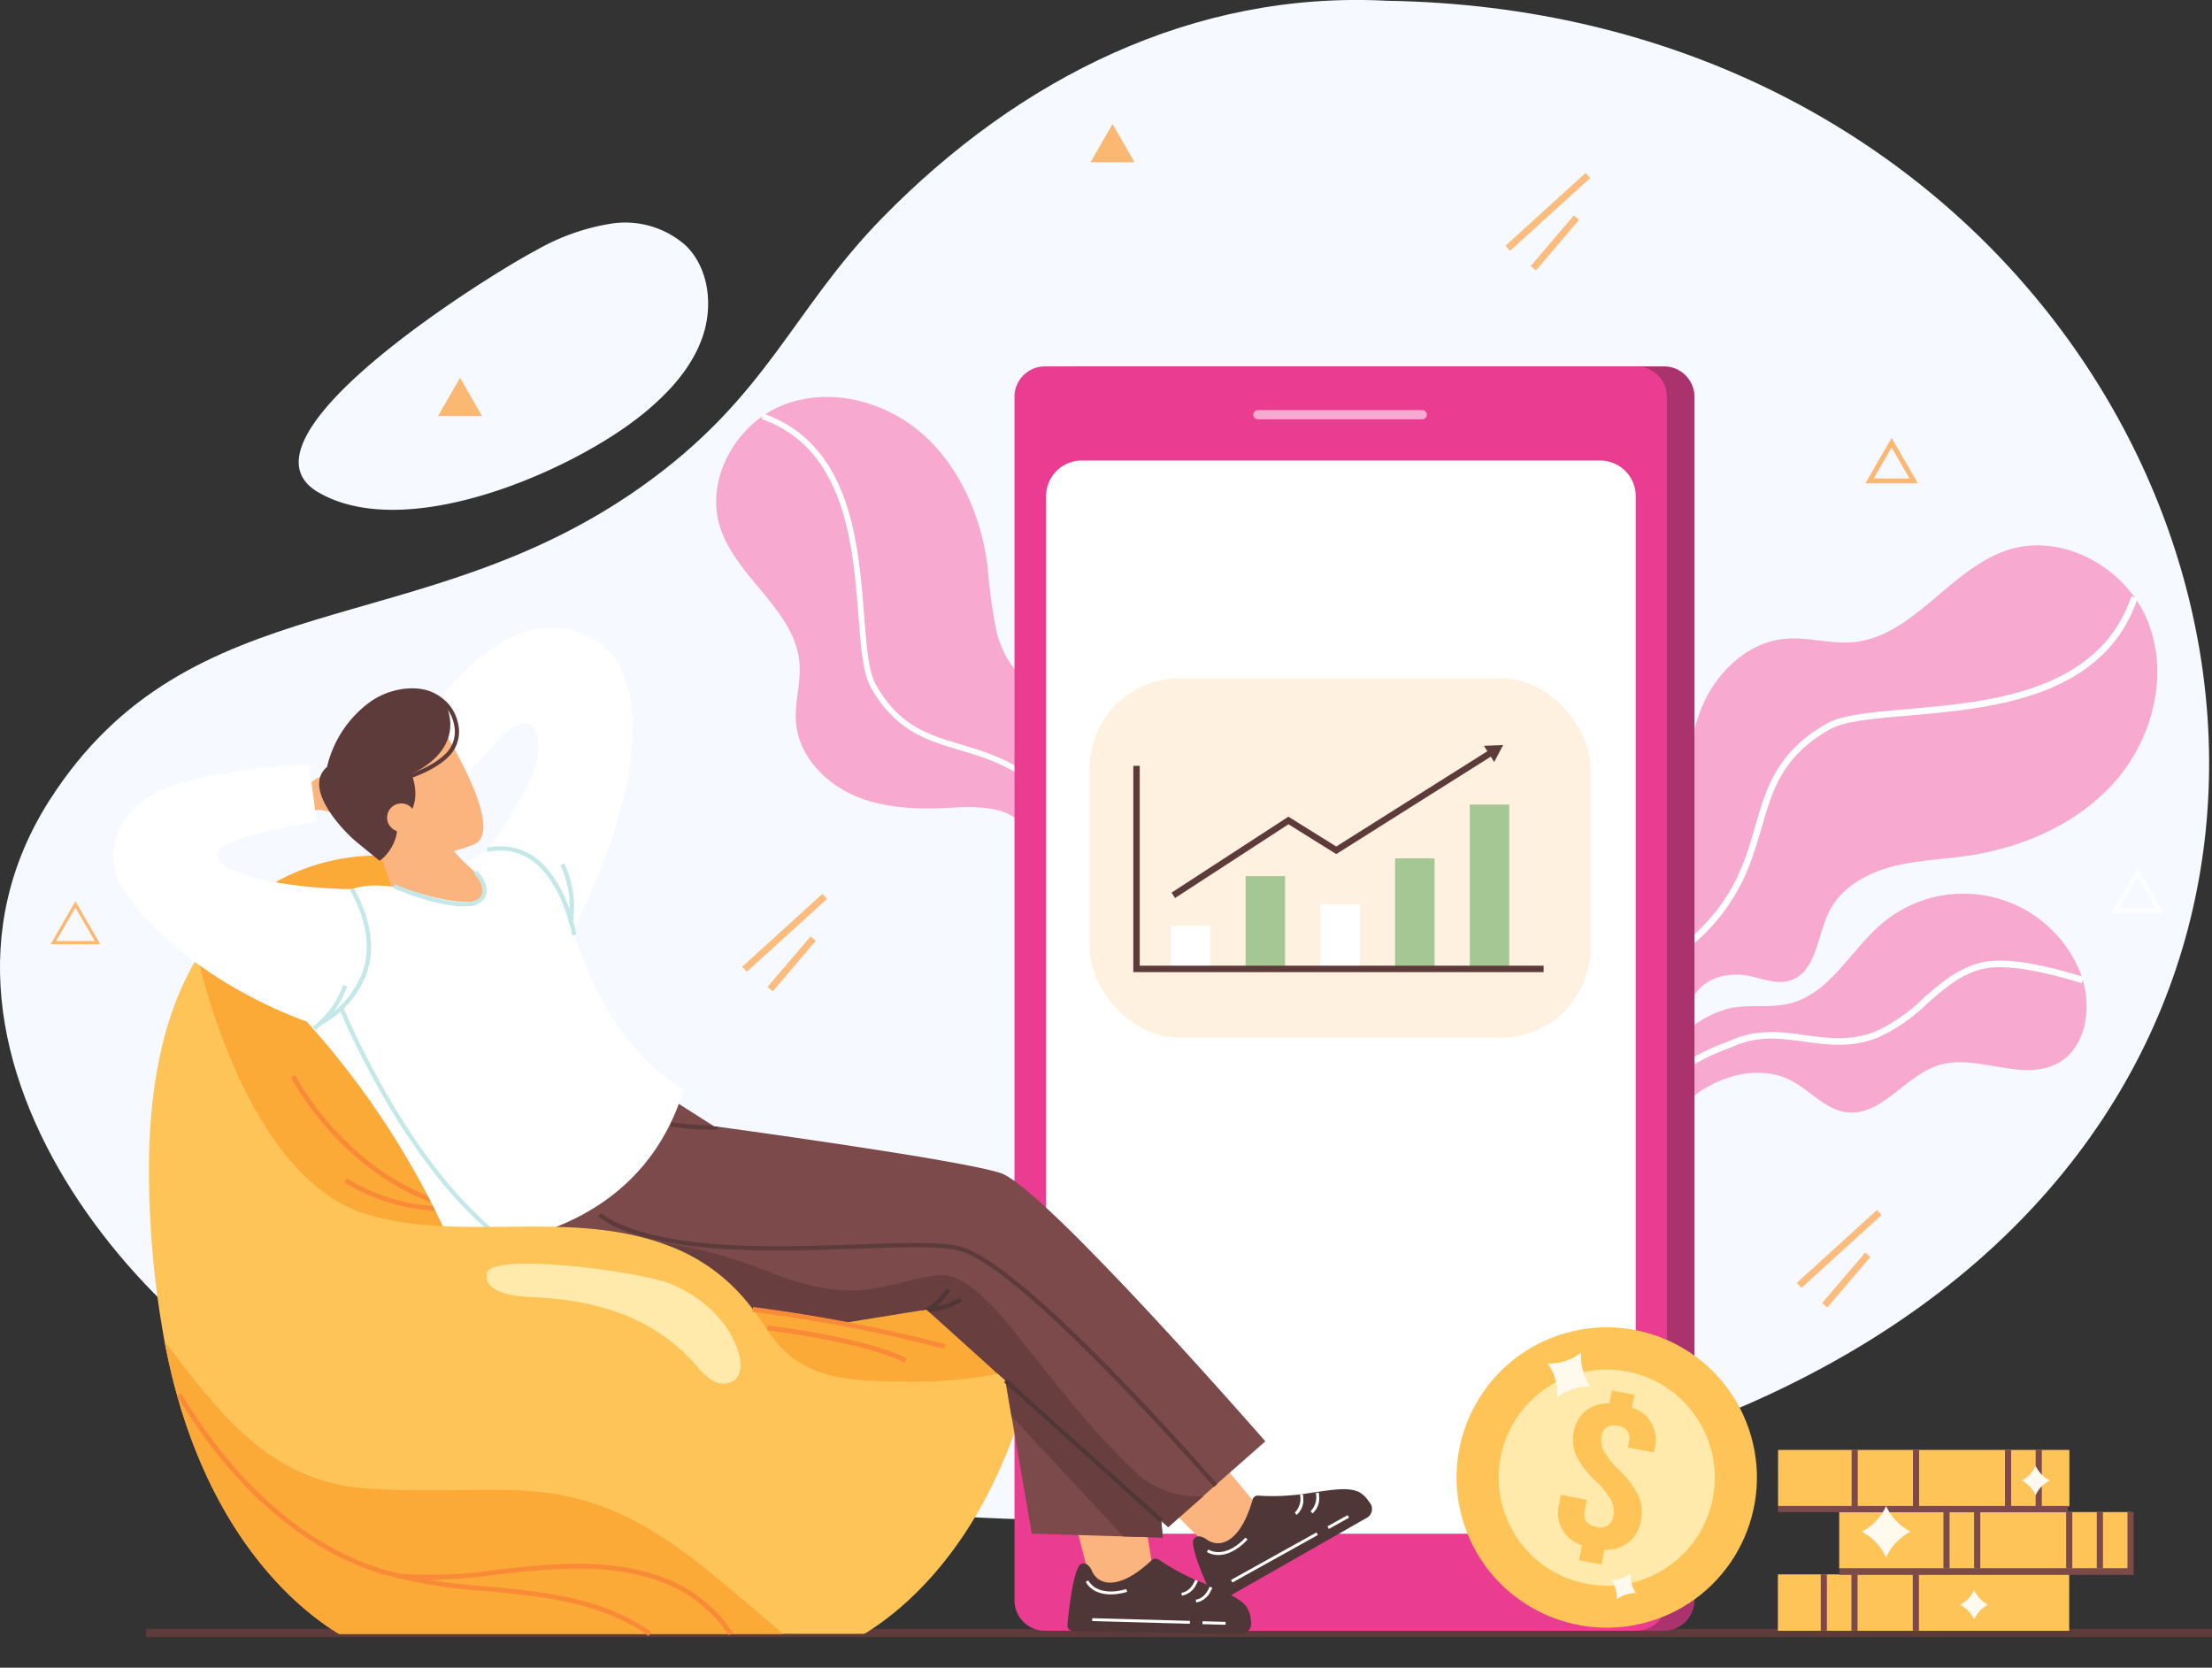
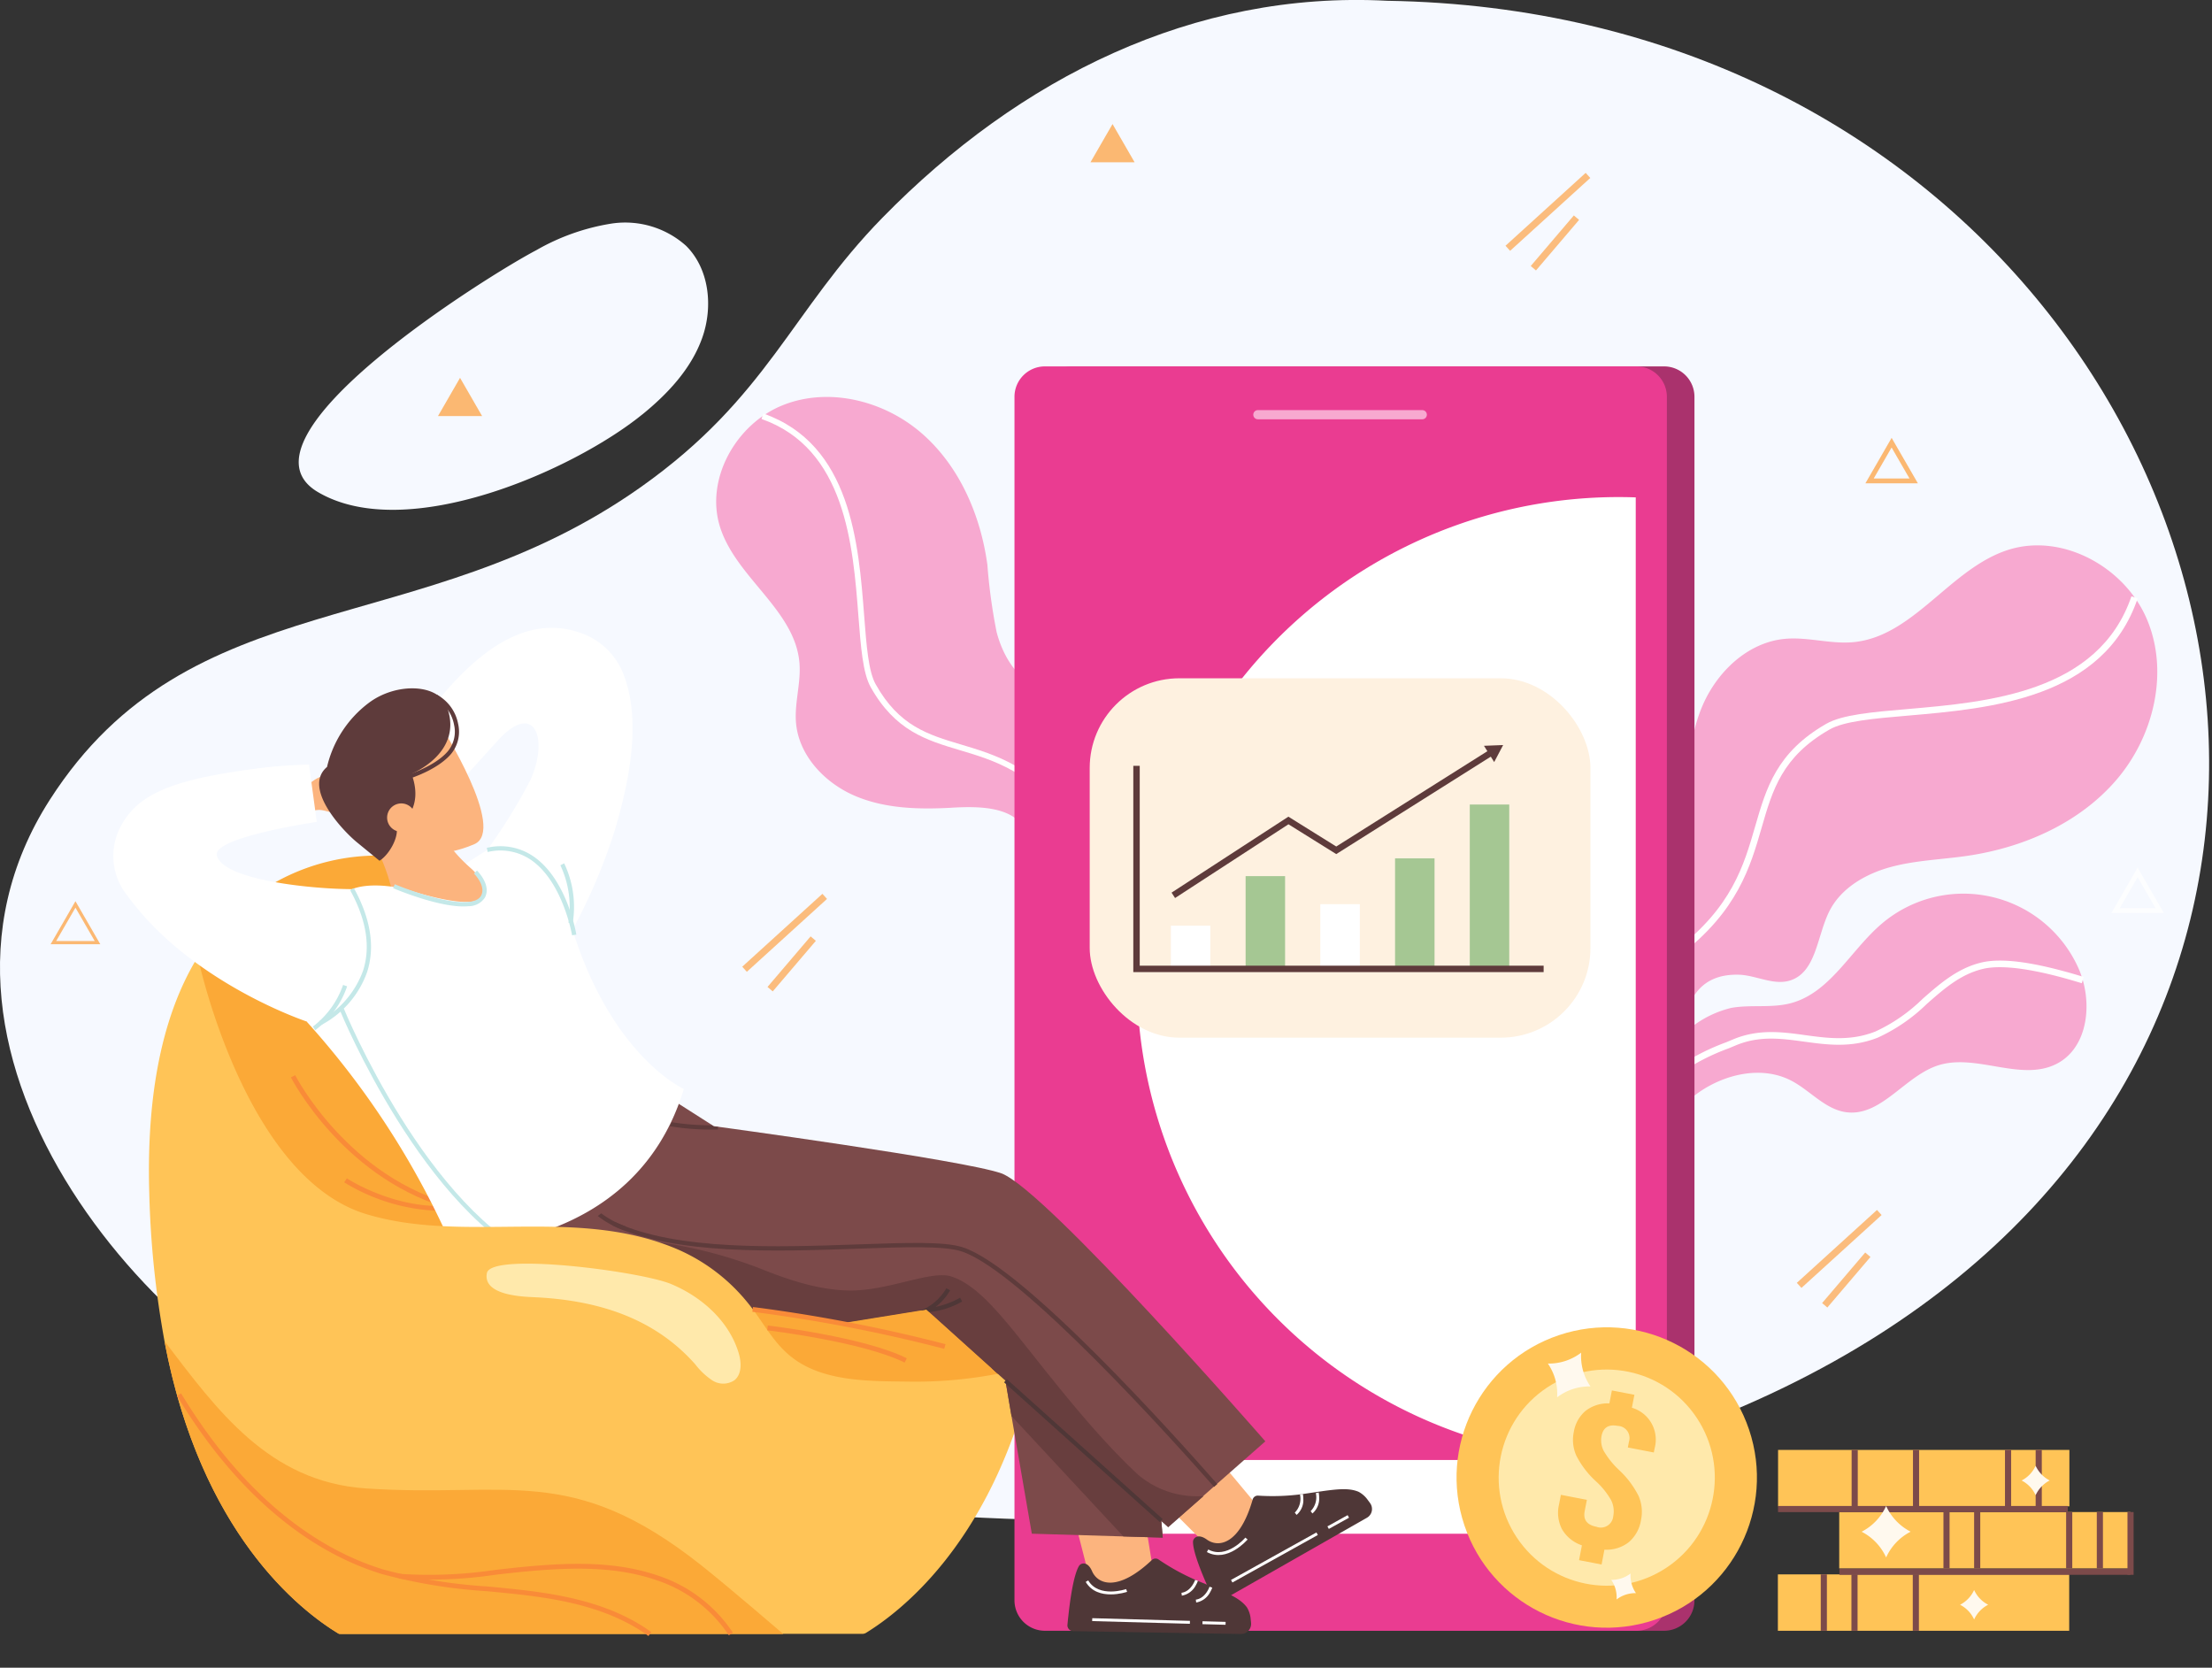
<svg xmlns="http://www.w3.org/2000/svg" id="ROR" width="265.303" height="200" viewBox="0 0 265.303 200">
  <rect x="0" y="0" width="265.303" height="200" fill="#333333" stroke="none" />
-   <rect id="Rectangle_16728" data-name="Rectangle 16728" width="247.783" height="0.985" transform="translate(17.52 195.344)" fill="#5e3b3b" />
  <g id="Group_47937" data-name="Group 47937">
    <path id="Path_100510" data-name="Path 100510" d="M149.78,216.95c-23.148-6.935-57.53-44.53-37.6-75.614,16.861-26.291,44.331-18.707,70.9-37.511,15.221-10.773,17.994-21.083,28.968-32.3,16.406-16.762,37.323-27.239,60.54-26.009C409.881,47.7,433.088,279.943,149.78,216.95Z" transform="translate(-106.204 -45.423)" fill="#f6f9ff" />
    <g id="Group_47904" data-name="Group 47904" transform="translate(191.709 65.407)">
      <path id="Path_100511" data-name="Path 100511" d="M618.342,346.537l4.849,2.209c.2-.2.4-.4.61-.588a9.922,9.922,0,0,1,.933-.744c3.213-2.243,7.608-3.221,11.087-1.419,2.288,1.185,4.087,3.473,6.638,3.795,4.177.526,6.989-4.343,11-5.625,4.566-1.458,9.884,1.991,14.166-.163,3.429-1.729,4.257-6.284,3.172-10.061a11.02,11.02,0,0,0-.542-1.481,15.117,15.117,0,0,0-23.545-5.3c-3.751,3.176-6.2,8.312-10.958,9.558-2.3.6-4.751.144-7.094.553a12.505,12.505,0,0,0-6.063,3.452,20.122,20.122,0,0,0-3.894,5.107c-.124.234-.244.469-.355.7Z" transform="translate(-612.702 -281.809)" fill="#f7a9d0" />
      <path id="Path_100512" data-name="Path 100512" d="M621.425,360.162l-.557-.557c.2-.2.41-.405.622-.6a24.109,24.109,0,0,1,2-1.681,27.162,27.162,0,0,1,6.07-3.141c.282-.117.563-.233.845-.352,3.049-1.281,5.9-.891,8.646-.514,2.678.367,5.446.746,8.425-.432a20.087,20.087,0,0,0,5.666-3.919c2.069-1.815,4.209-3.692,7.085-4.364,3.289-.772,8.557.622,12.232,1.736l-.229.754c-2.068-.627-8.361-2.536-11.824-1.723-2.685.628-4.657,2.358-6.745,4.19a20.711,20.711,0,0,1-5.9,4.06c-3.171,1.254-6.043.86-8.822.48s-5.383-.738-8.234.459c-.283.119-.566.236-.848.353a26.206,26.206,0,0,0-5.9,3.043,23.476,23.476,0,0,0-1.939,1.629c-.207.19-.406.384-.6.58Z" transform="translate(-614.255 -294.585)" fill="#fff" />
      <path id="Path_100513" data-name="Path 100513" d="M614.619,247.828c.245,3.758.269,8.42-3.05,10.2-1.363.73-3.011.754-4.4,1.443-2.354,1.166-3.428,4.008-3.46,6.634a98.414,98.414,0,0,0,.644,10.639c.034.306.064.61.1.91l8.381,3.818c.043-.266.081-.539.115-.814.093-.785.166-1.609.232-2.449.112-1.369.22-2.784.417-4.137.592-4.048,2.008-7.517,6.882-7.427,2.1.039,4.194,1.317,6.2.7,3.167-.982,3.237-5.355,4.727-8.313,1.395-2.777,4.339-4.476,7.335-5.293s6.14-.9,9.215-1.349c6.775-.993,13.45-3.933,17.9-9.134s6.3-12.839,3.67-19.158-10.183-10.49-16.7-8.392c-6.957,2.239-11.315,10.418-18.595,11.064-2.721.241-5.448-.655-8.166-.4-4.483.422-8.2,4-9.935,8.158s-1.8,8.809-1.508,13.3Z" transform="translate(-603.706 -215.16)" fill="#f7a9d0" />
      <path id="Path_100514" data-name="Path 100514" d="M614.3,287.916l-.762-.2c.277-1.056.508-2.2.751-3.412.805-4.005,1.719-8.545,4.75-10.87,6.714-5.151,8.144-10.1,9.526-14.882,1.314-4.546,2.554-8.84,8.514-12.252,1.911-1.1,5.522-1.406,9.7-1.766,9.69-.833,22.961-1.974,26.9-13.523l.746.254c-4.1,12.037-17.668,13.2-27.574,14.054-4.088.351-7.619.655-9.379,1.664-5.683,3.253-6.826,7.207-8.149,11.786-1.351,4.678-2.883,9.98-9.8,15.288-2.8,2.146-3.679,6.531-4.458,10.4-.246,1.223-.478,2.379-.762,3.457Z" transform="translate(-609.749 -224.903)" fill="#fff" />
    </g>
    <g id="Group_47905" data-name="Group 47905" transform="translate(85.897 47.604)">
      <path id="Path_100515" data-name="Path 100515" d="M357.38,218.221c3.292-.185,7.373-.169,8.908,2.751.628,1.2.637,2.642,1.228,3.862,1,2.07,3.481,3.032,5.78,3.081a86.069,86.069,0,0,0,9.318-.48c.268-.027.534-.052.8-.077l3.408-7.306c-.233-.04-.471-.075-.711-.107-.686-.088-1.407-.158-2.142-.223-1.2-.109-2.435-.215-3.618-.4-3.539-.551-6.564-1.817-6.447-6.083.051-1.838,1.186-3.661.66-5.421-.835-2.78-4.662-2.875-7.24-4.2-2.42-1.243-3.884-3.833-4.576-6.463a67.587,67.587,0,0,1-1.108-8.077c-.816-5.939-3.336-11.8-7.854-15.739s-11.189-5.62-16.741-3.364-9.263,8.831-7.478,14.552c1.905,6.108,9.03,9.987,9.538,16.365.19,2.384-.616,4.764-.417,7.145.333,3.928,3.438,7.211,7.063,8.762s7.7,1.642,11.631,1.425Z" transform="translate(-329.114 -168.961)" fill="#f7a9d0" />
      <path id="Path_100516" data-name="Path 100516" d="M392.565,227.207l-.181.665c-.922-.251-1.922-.462-2.981-.685-3.5-.737-7.466-1.572-9.478-4.245-4.456-5.918-8.775-7.209-12.952-8.456-3.969-1.186-7.718-2.305-10.657-7.55-.944-1.681-1.187-4.845-1.469-8.508-.652-8.489-1.546-20.115-11.625-23.651l.229-.651c10.5,3.685,11.417,15.57,12.084,24.249.275,3.581.513,6.675,1.383,8.223,2.8,5,6.255,6.032,10.253,7.226,4.084,1.22,8.713,2.6,13.305,8.7,1.856,2.465,5.688,3.272,9.069,3.984,1.069.225,2.079.438,3.02.694Z" transform="translate(-337.786 -172.136)" fill="#fff" />
    </g>
    <path id="Path_100517" data-name="Path 100517" d="M508.793,163.1V307.432a3.649,3.649,0,0,1-3.65,3.65H434.2a3.651,3.651,0,0,1-3.65-3.65V163.1a3.649,3.649,0,0,1,3.65-3.65h70.946A3.646,3.646,0,0,1,508.793,163.1Z" transform="translate(-305.563 -115.509)" fill="#aa326d" />
    <path id="Path_100518" data-name="Path 100518" d="M500.206,163.1V307.432a3.649,3.649,0,0,1-3.65,3.65H425.609a3.651,3.651,0,0,1-3.65-3.65V163.1a3.649,3.649,0,0,1,3.65-3.65h70.946A3.646,3.646,0,0,1,500.206,163.1Z" transform="translate(-300.285 -115.509)" fill="#ea3c91" />
-     <path id="Path_100519" data-name="Path 100519" d="M502.521,193.171V313.035a4.285,4.285,0,0,1-4.137,4.42h-62.45a4.285,4.285,0,0,1-4.137-4.42V193.171a4.285,4.285,0,0,1,4.137-4.42h62.45A4.285,4.285,0,0,1,502.521,193.171Z" transform="translate(-306.333 -133.521)" fill="#fff" />
+     <path id="Path_100519" data-name="Path 100519" d="M502.521,193.171V313.035a4.285,4.285,0,0,1-4.137,4.42h-62.45a4.285,4.285,0,0,1-4.137-4.42a4.285,4.285,0,0,1,4.137-4.42h62.45A4.285,4.285,0,0,1,502.521,193.171Z" transform="translate(-306.333 -133.521)" fill="#fff" />
    <path id="Path_100520" data-name="Path 100520" d="M516.563,173.061H496.846a.549.549,0,0,0,0,1.1h19.716a.549.549,0,1,0,0-1.1Z" transform="translate(-345.978 -123.877)" fill="#f7a9d0" />
    <g id="Group_47909" data-name="Group 47909" transform="translate(138.027 173.205)">
      <path id="Path_100521" data-name="Path 100521" d="M472.006,507.936l-7.608-7.614,6.617-5.416,6.27,7.511s.451,1.006-.914,3.565c-1.35,2.531-4.365,1.954-4.365,1.954Z" transform="translate(-464.398 -494.906)" fill="#fcb47e" />
      <g id="Group_47908" data-name="Group 47908" transform="translate(5.059 5.391)">
        <path id="Path_100522" data-name="Path 100522" d="M480.907,522.282l17.475-9.961a1.206,1.206,0,0,0,.409-1.721l-.012-.018c-.089-.129-.183-.254-.282-.384a3.2,3.2,0,0,0-1.1-.987c-1.457-.627-3.347-.212-6.866.285a26.791,26.791,0,0,1-5.2.17.635.635,0,0,0-.648.465c-1.532,5.349-4.06,5.838-5.491,4.806-1.09-.787-1.653-.173-1.664.245-.027,1.308,1.275,4.341,1.966,5.843.071.167.137.315.194.436l.213.445a.7.7,0,0,0,1.008.374Z" transform="translate(-477.526 -508.895)" fill="#4f3737" />
        <g id="Group_47906" data-name="Group 47906" transform="translate(1.667 0.391)">
          <path id="Path_100523" data-name="Path 100523" d="M510.233,510.961a3.161,3.161,0,0,0-.058-.6l-.341.074a2.362,2.362,0,0,1-.624,2.168l.215.275A2.342,2.342,0,0,0,510.233,510.961Z" transform="translate(-498.668 -510.186)" fill="#fff" />
          <path id="Path_100524" data-name="Path 100524" d="M515.163,510.512a3.155,3.155,0,0,0-.058-.6l-.341.074a2.362,2.362,0,0,1-.624,2.168l.215.275A2.343,2.343,0,0,0,515.163,510.512Z" transform="translate(-501.698 -509.911)" fill="#fff" />
          <path id="Path_100525" data-name="Path 100525" d="M486.732,524.186l-.267-.224c-.022.026-2.245,2.62-4.446,1.425l-.167.307c2.452,1.331,4.856-1.478,4.88-1.507Z" transform="translate(-481.852 -518.548)" fill="#fff" />
        </g>
        <g id="Group_47907" data-name="Group 47907" transform="translate(4.558 3.112)">
          <rect id="Rectangle_16729" data-name="Rectangle 16729" width="11.721" height="0.349" transform="translate(0 7.77) rotate(-29.073)" fill="#fff" />
          <rect id="Rectangle_16730" data-name="Rectangle 16730" width="2.772" height="0.349" transform="translate(11.564 1.346) rotate(-29.064)" fill="#fff" />
        </g>
      </g>
    </g>
    <path id="Path_100526" data-name="Path 100526" d="M268.794,371.478c3.271-19.342-27.133-18.912-29.521-20.118-2.471-1.241-23.407-14.8-31.279-28.039-3.416-5.746-10.66-9.809-17.88-11.61a25.263,25.263,0,0,0-22.349,12.17v17.712l18.258,33.44,44.138,11.433,28.286-2.447,8.892-8.317Z" transform="translate(-144.043 -209.096)" fill="#fba937" />
    <g id="Group_47910" data-name="Group 47910" transform="translate(34.889 128.947)">
      <path id="Path_100527" data-name="Path 100527" d="M216.581,396.261c-13.324-3.314-19.772-15.821-19.836-15.947l.516-.261c.062.123,6.4,12.4,19.459,15.647Z" transform="translate(-196.745 -380.053)" fill="#f98b38" />
      <path id="Path_100528" data-name="Path 100528" d="M224.839,416.052a23.13,23.13,0,0,1-11.5-3.426l.321-.48c.057.039,5.815,3.829,12.534,3.273l.048.576c-.474.04-.943.057-1.406.057Z" transform="translate(-206.946 -399.779)" fill="#f98b38" />
    </g>
    <path id="Path_100529" data-name="Path 100529" d="M240.362,137.79c3.063-2.485,5.884-5.481,7.211-9.2s.87-8.263-1.925-11.046a10.943,10.943,0,0,0-8.937-2.675,26.333,26.333,0,0,0-9.044,3.2c-5.458,2.842-37.207,22.527-26.17,29.009,10.625,6.241,30.655-2.634,38.865-9.295Z" transform="translate(-163.355 -88.058)" fill="#f6f9ff" />
    <g id="Group_47918" data-name="Group 47918" transform="translate(169.903 154.388)">
      <g id="Group_47914" data-name="Group 47914" transform="translate(0 0)">
        <g id="Group_47912" data-name="Group 47912">
          <g id="Group_47911" data-name="Group 47911">
            <circle id="Ellipse_3441" data-name="Ellipse 3441" cx="18.01" cy="18.01" r="18.01" transform="translate(0 11.467) rotate(-18.564)" fill="#ffc457" />
            <circle id="Ellipse_3442" data-name="Ellipse 3442" cx="12.959" cy="12.959" r="12.959" transform="matrix(0.834, -0.552, 0.552, 0.834, 4.845, 19.166)" fill="#ffe9ab" />
          </g>
          <path id="Path_100530" data-name="Path 100530" d="M594.029,496.743a4.352,4.352,0,0,1-2.381-1.912,4.293,4.293,0,0,1-.372-2.976l.226-1.17,3.116.6-.261,1.348q-.3,1.552,1.407,1.882a1.492,1.492,0,0,0,2.018-1.272,2.975,2.975,0,0,0-.252-1.91,9.278,9.278,0,0,0-1.855-2.3,10.793,10.793,0,0,1-2.329-3.063,4.627,4.627,0,0,1-.3-2.8,4.205,4.205,0,0,1,1.41-2.551,4.359,4.359,0,0,1,2.862-.9l.3-1.552,2.7.521-.3,1.552a3.982,3.982,0,0,1,2.728,4.856l-.1.509-3.115-.6.133-.687a1.453,1.453,0,0,0-1.343-1.9q-1.648-.318-1.943,1.208a2.758,2.758,0,0,0,.272,1.808,10.1,10.1,0,0,0,1.855,2.3,10.979,10.979,0,0,1,2.322,3.1,4.773,4.773,0,0,1,.285,2.866,4.387,4.387,0,0,1-1.463,2.66,4.326,4.326,0,0,1-2.924.9l-.344,1.781-2.7-.521.344-1.781Z" transform="translate(-574.195 -465.802)" fill="#ffc457" />
        </g>
        <g id="Group_47913" data-name="Group 47913" transform="translate(15.744 7.832)">
          <path id="Path_100531" data-name="Path 100531" d="M587.975,467.707a6.37,6.37,0,0,1,1.111,4.049h0a6.39,6.39,0,0,1,4-1.306h0a6.381,6.381,0,0,1-1.114-4.051h0a6.386,6.386,0,0,1-3.994,1.308Z" transform="translate(-587.975 -466.399)" fill="#fff9ee" />
          <path id="Path_100532" data-name="Path 100532" d="M607.7,535.893a3.7,3.7,0,0,1,.645,2.353h0a3.715,3.715,0,0,1,2.323-.759h0a3.709,3.709,0,0,1-.647-2.354h0A3.71,3.71,0,0,1,607.7,535.893Z" transform="translate(-600.101 -508.647)" fill="#fff9ee" />
        </g>
      </g>
      <g id="Group_47917" data-name="Group 47917" transform="translate(43.333 19.496)">
        <g id="Group_47916" data-name="Group 47916">
          <g id="Group_47915" data-name="Group 47915">
            <rect id="Rectangle_16731" data-name="Rectangle 16731" width="34.94" height="6.763" transform="translate(0 14.927)" fill="#ffc457" />
            <rect id="Rectangle_16732" data-name="Rectangle 16732" width="34.94" height="6.763" transform="translate(7.357 7.451)" fill="#ffc457" />
            <rect id="Rectangle_16733" data-name="Rectangle 16733" width="34.94" height="6.763" transform="translate(0.023)" fill="#ffc457" />
            <rect id="Rectangle_16734" data-name="Rectangle 16734" width="0.736" height="6.763" transform="translate(30.917)" fill="#7c4a4a" />
            <rect id="Rectangle_16735" data-name="Rectangle 16735" width="0.736" height="6.763" transform="translate(27.238)" fill="#7c4a4a" />
            <rect id="Rectangle_16736" data-name="Rectangle 16736" width="0.736" height="6.763" transform="translate(16.202)" fill="#7c4a4a" />
            <rect id="Rectangle_16737" data-name="Rectangle 16737" width="0.736" height="6.763" transform="translate(8.844)" fill="#7c4a4a" />
            <rect id="Rectangle_16738" data-name="Rectangle 16738" width="0.736" height="6.763" transform="translate(38.251 7.452)" fill="#7c4a4a" />
            <rect id="Rectangle_16739" data-name="Rectangle 16739" width="0.736" height="6.763" transform="translate(34.572 7.452)" fill="#7c4a4a" />
            <rect id="Rectangle_16740" data-name="Rectangle 16740" width="0.736" height="6.763" transform="translate(23.536 7.452)" fill="#7c4a4a" />
            <rect id="Rectangle_16741" data-name="Rectangle 16741" width="0.736" height="6.763" transform="translate(19.857 7.452)" fill="#7c4a4a" />
            <rect id="Rectangle_16742" data-name="Rectangle 16742" width="0.736" height="6.763" transform="translate(16.179 14.926)" fill="#7c4a4a" />
            <rect id="Rectangle_16743" data-name="Rectangle 16743" width="0.736" height="6.763" transform="translate(8.821 14.926)" fill="#7c4a4a" />
            <rect id="Rectangle_16744" data-name="Rectangle 16744" width="0.736" height="6.763" transform="translate(5.142 14.926)" fill="#7c4a4a" />
            <rect id="Rectangle_16745" data-name="Rectangle 16745" width="34.752" height="0.736" transform="translate(0.019 6.723)" fill="#7c4a4a" />
            <rect id="Rectangle_16746" data-name="Rectangle 16746" width="34.917" height="0.736" transform="translate(7.381 14.246)" fill="#7c4a4a" />
          </g>
          <path id="Path_100533" data-name="Path 100533" d="M685.633,517.206a6.464,6.464,0,0,1,2.939,3.083h0a6.483,6.483,0,0,1,2.942-3.089h0a6.471,6.471,0,0,1-2.942-3.083h0A6.478,6.478,0,0,1,685.633,517.206Z" transform="translate(-675.59 -507.394)" fill="#fff9ee" />
          <path id="Path_100534" data-name="Path 100534" d="M716.277,542.037a3.7,3.7,0,0,1,1.684,1.766h0a3.715,3.715,0,0,1,1.686-1.769h0a3.707,3.707,0,0,1-1.686-1.766h0a3.713,3.713,0,0,1-1.684,1.769Z" transform="translate(-694.425 -523.467)" fill="#fff9ee" />
          <path id="Path_100535" data-name="Path 100535" d="M735.431,503.363a3.7,3.7,0,0,1,1.684,1.766h0a3.715,3.715,0,0,1,1.686-1.769h0a3.707,3.707,0,0,1-1.686-1.766h0a3.711,3.711,0,0,1-1.684,1.77Z" transform="translate(-706.199 -499.696)" fill="#fff9ee" />
        </g>
        <rect id="Rectangle_16747" data-name="Rectangle 16747" width="0.736" height="7.53" transform="translate(41.93 7.452)" fill="#7c4a4a" />
      </g>
    </g>
    <path id="Path_100536" data-name="Path 100536" d="M281.395,390.224s30.038,4.07,34.481,5.658c5.279,1.887,31.666,32.14,31.666,32.14l-11.654,10.252-29-26.109-10.166,1.645-13.278-2.073s-7.139-2.482-9.2-2.632c-6.46-.468-17.422,3.348-22.315-5.9L275.8,386.659l5.593,3.566Z" transform="translate(-195.779 -255.166)" fill="#7c4a4a" />
    <path id="Path_100537" data-name="Path 100537" d="M193.911,286.3c1.694-.139,2.8-.113,3.082-.134.358-.027.688-.435,1.252-.7,1.3-.619,3.8-1.586,5.551-1.211.225.047.249.331-.08.421-.589.175-1.6.325-1.551.481.108.321,2.814-.6,2.988.1.13.531-3.152.827-3.128.986.048.319,2.919-.562,3.069.124.142.652-2.557.481-2.578.716s2.109-.066,2.225.371c.176.662-3.339.687-3.414.963-.141.435,1.661.448,1.584,1.015-.063.537-2.395.2-2.851.165-1.054-.087-1.534-.622-2.793-.01-.692.336-1.379.671-2.063,1.015l-1.293-4.3Z" transform="translate(-160.114 -192.169)" fill="#fcb47e" />
    <path id="Path_100538" data-name="Path 100538" d="M237.989,311.994a17.366,17.366,0,0,1-6.35-5.778l-8.048,1.4s2.576,4.846,2.15,9.445c-.291,3.14,4.445,5.688,11.675,5.456S240.1,313.218,237.989,311.994Z" transform="translate(-178.357 -205.721)" fill="#fcb47e" />
    <path id="Path_100539" data-name="Path 100539" d="M369.353,457.2l-.386.339c-4.934-5.6-23.228-25.97-30.309-28.252-2.112-.682-6.869-.512-12.374-.319-9.8.347-21.99.776-29.482-2.782,0,0,.276-.307.378-.39,7.389,3.425,19.409,3,29.084,2.66,5.785-.2,10.353-.366,12.552.343,7.306,2.353,25.557,22.727,30.538,28.4Z" transform="translate(-223.356 -279.22)" fill="#5e3b3b" />
    <path id="Path_100540" data-name="Path 100540" d="M320.46,395.553c-.292.008-.579.012-.859.012a29.767,29.767,0,0,1-4.9-.4q.112-.242.213-.485a29.907,29.907,0,0,0,4.816.37l.244.154s.165.012.477.039l.012.307Z" transform="translate(-234.356 -260.098)" fill="#5e3b3b" />
    <path id="Path_100541" data-name="Path 100541" d="M219.082,356.693s21.843.821,27.793-18.908c0,0-8.9-3.987-13.589-19.887,0,0-2.9-9.944-9.224-9.263l-3.315,2.105s3.026,2.507,2.034,3.981c-1.228,1.824-9.092-.851-9.092-.851s-4-1.067-6.61-.05c0,0,4.927,12.265-5.45,15.874a100.292,100.292,0,0,1,17.454,27Z" transform="translate(-164.857 -207.188)" fill="#fff" />
    <path id="Path_100542" data-name="Path 100542" d="M236.381,390.164c-14.3-6.078-24.288-30.393-24.388-30.638l.475-.192c.1.243,10.009,24.364,24.113,30.359Z" transform="translate(-171.228 -238.371)" fill="#c4e8e8" />
    <path id="Path_100543" data-name="Path 100543" d="M253.014,277.03l-10.234-9.578a67.219,67.219,0,0,0,5.2-8.415c2.253-5.142.366-9.478-3.972-4.654-1.377,1.531-4.162,4.589-4.162,4.589l-6.516-4.585s2.9-4.159,4.542-6.037c6.1-6.982,11.38-8.629,16.19-6.889a8.432,8.432,0,0,1,5.147,5.162c1.528,4.111,1.437,10.02-1.183,18.647a67.854,67.854,0,0,1-5.013,11.758Z" transform="translate(-184.343 -165.526)" fill="#fff" />
    <path id="Path_100544" data-name="Path 100544" d="M295.584,424.586l-.154.489a10.9,10.9,0,0,1-3.164-1.714.028.028,0,0,1-.016-.008l.425-.323c.008.008.016.012.028.024a10.554,10.554,0,0,0,2.881,1.533Z" transform="translate(-220.559 -277.522)" fill="#5e3b3b" />
    <path id="Path_100545" data-name="Path 100545" d="M227.278,269.106S235.2,281.585,231.3,283.3s-8.4,1.371-9.582.79-2.978-4.645-2.978-4.645-2.862-5.567-.886-7.673,6.458-6.179,9.428-2.665Z" transform="translate(-174.401 -182.065)" fill="#fcb47e" />
    <path id="Path_100546" data-name="Path 100546" d="M210.078,278.116c1.361,1.116,2.7,2.207,2.7,2.207,1.081-.652,2.329-2.721,2.048-4.056,0,0,3.492-1.821,1.786-6.366,0,0,6.323-2.531,4.24-8.064-1.028-2.739-6.03-2.927-9.335-.463a13.422,13.422,0,0,0-5.031,7.7c-2.969,2.5,1.846,7.611,3.592,9.043Z" transform="translate(-167.262 -177.097)" fill="#5e3b3b" />
    <path id="Path_100547" data-name="Path 100547" d="M226.818,297.8a1.7,1.7,0,1,0,.931-2.214A1.7,1.7,0,0,0,226.818,297.8Z" transform="translate(-180.262 -199.107)" fill="#fcb47e" />
    <path id="Path_100548" data-name="Path 100548" d="M267.95,319.485c-.011-.064-1.109-6.424-4.926-9.04a6.526,6.526,0,0,0-5.2-.951l-.1-.5a7.017,7.017,0,0,1,5.595,1.031c4,2.741,5.1,9.108,5.14,9.377l-.505.084Z" transform="translate(-199.335 -207.317)" fill="#c4e8e8" />
    <path id="Path_100549" data-name="Path 100549" d="M231.631,271.941l-.131-.484c.037-.01,3.662-1.006,5.386-2.963a3.69,3.69,0,0,0,.792-3.228,4.543,4.543,0,0,0-2.255-3.147l.223-.449a5.058,5.058,0,0,1,2.523,3.5,4.18,4.18,0,0,1-.907,3.655c-1.825,2.072-5.477,3.074-5.632,3.116Z" transform="translate(-183.218 -178.342)" fill="#5e3b3b" />
    <path id="Path_100550" data-name="Path 100550" d="M237.615,320.632c-3.047.306-8.308-1.847-9.056-2.161l.2-.472c2.512,1.055,9.269,3.358,10.352,1.367.633-1.163-.837-2.628-.852-2.642l.358-.366c.072.071,1.762,1.75.943,3.253a2.315,2.315,0,0,1-1.944,1.021Z" transform="translate(-181.41 -211.955)" fill="#c4e8e8" />
    <path id="Path_100551" data-name="Path 100551" d="M366.181,461.644l-4.26,3.748-14.266-12.847-14.731-13.261-10.163,1.643-13.277-2.073s-7.141-2.483-9.2-2.633a21.855,21.855,0,0,0-2.546-.012l-3.447-5.514a54.39,54.39,0,0,1,19.168,3.857c2.494.982,6.557,2.482,10.514,2.448,4.517-.038,9.543-2.419,11.877-1.7,3.117.956,5.986,4.568,9.681,9.222,3.739,4.708,8.19,10.308,12.8,14.584a10.9,10.9,0,0,0,7.849,2.541Z" transform="translate(-221.812 -282.233)" fill="#683e3e" />
    <path id="Path_100552" data-name="Path 100552" d="M257.635,396.341c-5.095,17.642-14.761,25.308-19.075,27.959a.8.8,0,0,1-.419.117H175.588a.8.8,0,0,1-.419-.117c-4.851-2.981-16.473-12.307-20.75-35.02a113.888,113.888,0,0,1-1.821-17.73c-.39-13.328,2.116-22.294,5.821-28.315,0,0,5.541,26.424,20.217,30.849,11.929,3.6,25.226-1.028,37.466,4.28a22.171,22.171,0,0,1,8.135,6.176c2.286,2.738,3.423,5.714,6.723,7.57,3.768,2.12,8.715,2,12.944,2.062a52.6,52.6,0,0,0,10.825-1.01,2.528,2.528,0,0,1,2.907,3.179Z" transform="translate(-134.696 -228.475)" fill="#ffc457" />
    <g id="Group_47922" data-name="Group 47922" transform="translate(128.023 179.822)">
      <path id="Path_100553" data-name="Path 100553" d="M441.721,522.507l-2.664-10.429,9.353,4.263.666,4.108s-.125,1.1-2.6,2.6C444.021,524.54,441.721,522.507,441.721,522.507Z" transform="translate(-438.818 -512.078)" fill="#fcb47e" />
      <g id="Group_47921" data-name="Group 47921" transform="translate(0 7.09)">
        <path id="Path_100554" data-name="Path 100554" d="M439.125,539.184l20.111.338a1.206,1.206,0,0,0,1.229-1.272v-.021c-.011-.157-.028-.312-.047-.474a3.194,3.194,0,0,0-.444-1.411c-.934-1.281-2.772-1.888-6.052-3.255a26.771,26.771,0,0,1-4.561-2.505.635.635,0,0,0-.795.07c-4.045,3.821-6.468,2.953-7.174,1.336-.536-1.233-1.334-.992-1.556-.637-.69,1.111-1.116,4.385-1.287,6.029-.024.18-.043.341-.055.474-.028.307-.044.491-.044.491a.7.7,0,0,0,.677.835Z" transform="translate(-438.436 -530.476)" fill="#4f3737" />
        <g id="Group_47919" data-name="Group 47919" transform="translate(2.197 2.558)">
          <path id="Path_100555" data-name="Path 100555" d="M475.647,537.771a3.181,3.181,0,0,0,.257-.547l-.331-.11c0,.014-.48,1.4-1.642,1.547l.045.346a2.342,2.342,0,0,0,1.672-1.236Z" transform="translate(-462.449 -537.114)" fill="#fff" />
          <path id="Path_100556" data-name="Path 100556" d="M480.118,539.9a3.168,3.168,0,0,0,.256-.547l-.331-.11c0,.014-.48,1.4-1.642,1.547l.045.346a2.343,2.343,0,0,0,1.672-1.236Z" transform="translate(-465.197 -538.422)" fill="#fff" />
          <path id="Path_100557" data-name="Path 100557" d="M449.1,538.651l-.116-.329c-.032.011-3.267,1.11-4.551-1.04l-.3.179c1.431,2.4,4.931,1.2,4.966,1.191Z" transform="translate(-444.136 -537.217)" fill="#fff" />
        </g>
        <g id="Group_47920" data-name="Group 47920" transform="translate(2.971 7.152)">
          <rect id="Rectangle_16748" data-name="Rectangle 16748" width="0.349" height="11.721" transform="translate(0 0.349) rotate(-88.424)" fill="#fff" />
          <rect id="Rectangle_16749" data-name="Rectangle 16749" width="0.349" height="2.772" transform="matrix(0.027, -1, 1, 0.027, 13.223, 0.717)" fill="#fff" />
        </g>
      </g>
    </g>
    <g id="Group_47926" data-name="Group 47926" transform="translate(130.697 81.344)">
      <rect id="Rectangle_16750" data-name="Rectangle 16750" width="60.058" height="43.102" rx="10.756" fill="#fef1e0" />
      <g id="Group_47925" data-name="Group 47925" transform="translate(5.229 8.007)">
        <g id="Group_47923" data-name="Group 47923" transform="translate(4.589)">
          <path id="Path_100558" data-name="Path 100558" d="M471.273,296.537l-.42-.646,14.011-9.11,5.74,3.578,18.412-11.609.411.652-18.821,11.867-5.733-3.575Z" transform="translate(-470.853 -278.191)" fill="#5e3b3b" />
          <path id="Path_100559" data-name="Path 100559" d="M568.089,277.389l2.3-.09-1.074,2.04Z" transform="translate(-530.62 -277.299)" fill="#5e3b3b" />
        </g>
        <g id="Group_47924" data-name="Group 47924" transform="translate(4.507 7.133)">
          <rect id="Rectangle_16751" data-name="Rectangle 16751" width="4.735" height="5.421" transform="translate(0 14.534)" fill="#fff" />
          <rect id="Rectangle_16752" data-name="Rectangle 16752" width="4.735" height="11.368" transform="translate(8.963 8.587)" fill="#a5c793" />
          <rect id="Rectangle_16753" data-name="Rectangle 16753" width="4.735" height="8.004" transform="translate(17.925 11.951)" fill="#fff" />
          <rect id="Rectangle_16754" data-name="Rectangle 16754" width="4.735" height="13.497" transform="translate(26.888 6.458)" fill="#a5c793" />
          <rect id="Rectangle_16755" data-name="Rectangle 16755" width="4.735" height="19.955" transform="translate(35.85)" fill="#a5c793" />
        </g>
        <path id="Path_100560" data-name="Path 100560" d="M508.16,308.505H458.945V283.766h.771v23.969H508.16Z" transform="translate(-458.945 -281.274)" fill="#5e3b3b" />
      </g>
    </g>
    <path id="Path_100561" data-name="Path 100561" d="M231.612,497.929H178.328c-4.729-2.849-16.607-12.118-20.942-35.137,6.341,8.311,12.5,16.871,24.138,17.671,16.985,1.163,24.607-3.157,40.213,9.194,3.3,2.613,9.876,8.272,9.876,8.272Z" transform="translate(-137.663 -301.962)" fill="#fba937" />
    <g id="Group_47927" data-name="Group 47927" transform="translate(21.224 167.096)">
      <path id="Path_100562" data-name="Path 100562" d="M217.829,508.156a18.165,18.165,0,0,0-1.536-1.014c-4.531-2.669-9.829-3.531-14.879-4.065-.983-.1-1.969-.2-2.955-.291a63.313,63.313,0,0,1-12.566-2.05c-9.7-2.964-16.683-10.216-20.839-15.777-1.3-1.737-2.531-3.57-3.772-5.6l.493-.3c1.232,2.019,2.455,3.838,3.742,5.559,4.1,5.493,11,12.653,20.544,15.571a62.861,62.861,0,0,0,12.451,2.027c.988.093,1.976.187,2.961.291,5.115.541,10.485,1.417,15.112,4.142a18.666,18.666,0,0,1,1.586,1.047l-.343.465Z" transform="translate(-161.282 -479.053)" fill="#f98b38" />
      <path id="Path_100563" data-name="Path 100563" d="M269.91,540.69a16.641,16.641,0,0,0-8.519-6.55c-4.96-1.751-10.325-1.581-15.382-1.137-1.325.116-2.676.27-3.983.418a54.4,54.4,0,0,1-11.7.478l.06-.575a53.872,53.872,0,0,0,11.574-.478c1.31-.149,2.665-.3,4-.419,5.122-.45,10.561-.619,15.625,1.168a17.225,17.225,0,0,1,8.816,6.788l-.489.307Z" transform="translate(-203.722 -511.676)" fill="#f98b38" />
    </g>
    <path id="Path_100564" data-name="Path 100564" d="M279.778,441.148c3.678,1.532,6.947,4.446,8.1,8.26.34,1.128.407,2.546-.512,3.282a2.418,2.418,0,0,1-2.65.01,8.638,8.638,0,0,1-2.039-1.922c-4.91-5.554-11.675-7.7-19.322-8.051-1.294-.06-6.191-.2-5.672-2.89.491-2.547,18.418-.222,22.1,1.311Z" transform="translate(-199.287 -287.156)" fill="#ffe9ab" />
    <g id="Group_47928" data-name="Group 47928" transform="translate(215.508 145.106)" opacity="0.71">
      <path id="Path_100565" data-name="Path 100565" d="M675.083,421.986l-9.615,8.741.554.611,9.615-8.741Z" transform="translate(-665.468 -421.986)" fill="#fda448" />
      <rect id="Rectangle_16756" data-name="Rectangle 16756" width="7.97" height="0.825" transform="translate(3.032 11.167) rotate(-49.548)" fill="#fda448" />
    </g>
    <g id="Group_47929" data-name="Group 47929" transform="translate(180.563 20.731)" opacity="0.71">
      <path id="Path_100566" data-name="Path 100566" d="M584.4,99.223l-9.615,8.741.554.611,9.615-8.741Z" transform="translate(-574.781 -99.223)" fill="#fda448" />
      <rect id="Rectangle_16757" data-name="Rectangle 16757" width="7.97" height="0.825" transform="translate(3.031 11.169) rotate(-49.55)" fill="#fda448" />
    </g>
    <g id="Group_47930" data-name="Group 47930" transform="translate(89.022 107.193)" opacity="0.71">
      <path id="Path_100567" data-name="Path 100567" d="M346.839,323.6l-9.615,8.741.554.611,9.616-8.741Z" transform="translate(-337.224 -323.6)" fill="#fda448" />
      <rect id="Rectangle_16758" data-name="Rectangle 16758" width="7.97" height="0.825" transform="translate(3.032 11.168) rotate(-49.55)" fill="#fda448" />
    </g>
    <g id="Group_47931" data-name="Group 47931" transform="translate(130.791 14.878)" opacity="0.77">
      <path id="Path_100568" data-name="Path 100568" d="M448.263,84.032l-2.645,4.581h5.29Z" transform="translate(-445.618 -84.032)" fill="#fda448" />
    </g>
    <g id="Group_47932" data-name="Group 47932" transform="translate(223.734 52.512)" opacity="0.77">
      <path id="Path_100569" data-name="Path 100569" d="M693.106,187.146h-6.291l3.145-5.448Zm-5.29-.578H692.1l-2.144-3.714-2.144,3.714Z" transform="translate(-686.815 -181.698)" fill="#fda448" />
    </g>
    <g id="Group_47933" data-name="Group 47933" transform="translate(253.239 104.044)" opacity="0.77">
      <path id="Path_100570" data-name="Path 100570" d="M769.673,320.876h-6.291l3.146-5.448Zm-5.29-.578h4.289l-2.144-3.714-2.144,3.714Z" transform="translate(-763.382 -315.428)" fill="#fff" />
    </g>
    <g id="Group_47934" data-name="Group 47934" transform="translate(6.071 108.079)" opacity="0.77">
      <path id="Path_100571" data-name="Path 100571" d="M127.916,331.058h-5.957l2.979-5.159Zm-5.29-.385h4.622l-2.311-4-2.311,4Z" transform="translate(-121.959 -325.899)" fill="#fda448" />
    </g>
    <g id="Group_47935" data-name="Group 47935" transform="translate(52.532 45.313)" opacity="0.77">
      <path id="Path_100572" data-name="Path 100572" d="M245.175,163.016,242.53,167.6h5.29Z" transform="translate(-242.53 -163.016)" fill="#fda448" />
    </g>
    <g id="Group_47936" data-name="Group 47936" transform="translate(120.594 165.587)">
      <path id="Path_100573" data-name="Path 100573" d="M438.018,493.95l-4.721-.142-10.979-.327s-1.383-7.949-2.439-14.112c-.272-1.584-.52-3.05-.721-4.233l18.688,16.772.173,2.042Z" transform="translate(-419.157 -475.136)" fill="#7c4a4a" />
      <path id="Path_100574" data-name="Path 100574" d="M438.017,493.951l-4.721-.142L419.877,479.37c-.272-1.584-.52-3.05-.721-4.233l18.688,16.772.173,2.042Z" transform="translate(-419.156 -475.137)" fill="#683e3e" />
    </g>
    <path id="Path_100575" data-name="Path 100575" d="M164.655,314.2s-13.908-4.606-21.532-15.148a7.515,7.515,0,0,1-.7-8.35c2.141-4,6.7-5.654,17-6.93,2.786-.345,5.523-.377,5.523-.377l.932,6.873s-12.418,1.812-11.984,3.986c.584,2.92,11.082,4.062,16.21,4.073,4.142,5.621,3.013,14.2-5.45,15.874Z" transform="translate(-127.884 -191.697)" fill="#fff" />
    <path id="Path_100576" data-name="Path 100576" d="M205.77,338.254l-.222-.462a11.217,11.217,0,0,0,5.267-6.075c.915-2.867.393-6.111-1.552-9.644l.449-.247c2.016,3.664,2.551,7.046,1.589,10.053a11.533,11.533,0,0,1-5.531,6.375Z" transform="translate(-167.266 -215.316)" fill="#c4e8e8" />
    <path id="Path_100577" data-name="Path 100577" d="M363.39,457.2a185.676,185.676,0,0,0-23.012-4.441l.07-.573a186.281,186.281,0,0,1,23.1,4.457Z" transform="translate(-250.141 -295.44)" fill="#f98b38" />
    <path id="Path_100578" data-name="Path 100578" d="M361.488,462.4c-4.995-2.5-16.368-3.86-16.482-3.873l.068-.574c.471.056,11.588,1.388,16.673,3.93l-.259.517Z" transform="translate(-252.985 -298.987)" fill="#f98b38" />
    <path id="Path_100579" data-name="Path 100579" d="M421.765,475.979l-6.9-6.216s3.057-.876,3.452-.943,4.956,5.836,4.956,5.836Z" transform="translate(-295.922 -305.667)" fill="#683e3e" />
    <rect id="Rectangle_16759" data-name="Rectangle 16759" width="0.501" height="25.11" transform="translate(120.427 165.774) rotate(-48.092)" fill="#4f3737" />
    <path id="Path_100580" data-name="Path 100580" d="M203.858,357.376l-.282-.428a10.646,10.646,0,0,0,3.628-5l.483.171A10.959,10.959,0,0,1,203.858,357.376Z" transform="translate(-166.054 -233.83)" fill="#c4e8e8" />
    <path id="Path_100581" data-name="Path 100581" d="M282.088,321.326l-.5-.09a11.813,11.813,0,0,0-.969-6.891l.452-.24A12.118,12.118,0,0,1,282.088,321.326Z" transform="translate(-213.407 -210.571)" fill="#c4e8e8" />
    <path id="Path_100582" data-name="Path 100582" d="M397.609,447.94a9.76,9.76,0,0,1-3.941,1.265l-.344-.3-.771.126.725-.3a6.535,6.535,0,0,0,2.443-2.38l.445.248a6.69,6.69,0,0,1-1.742,1.99,10.459,10.459,0,0,0,2.94-1.1l.244.449Z" transform="translate(-282.211 -291.855)" fill="#4f3737" />
  </g>
</svg>